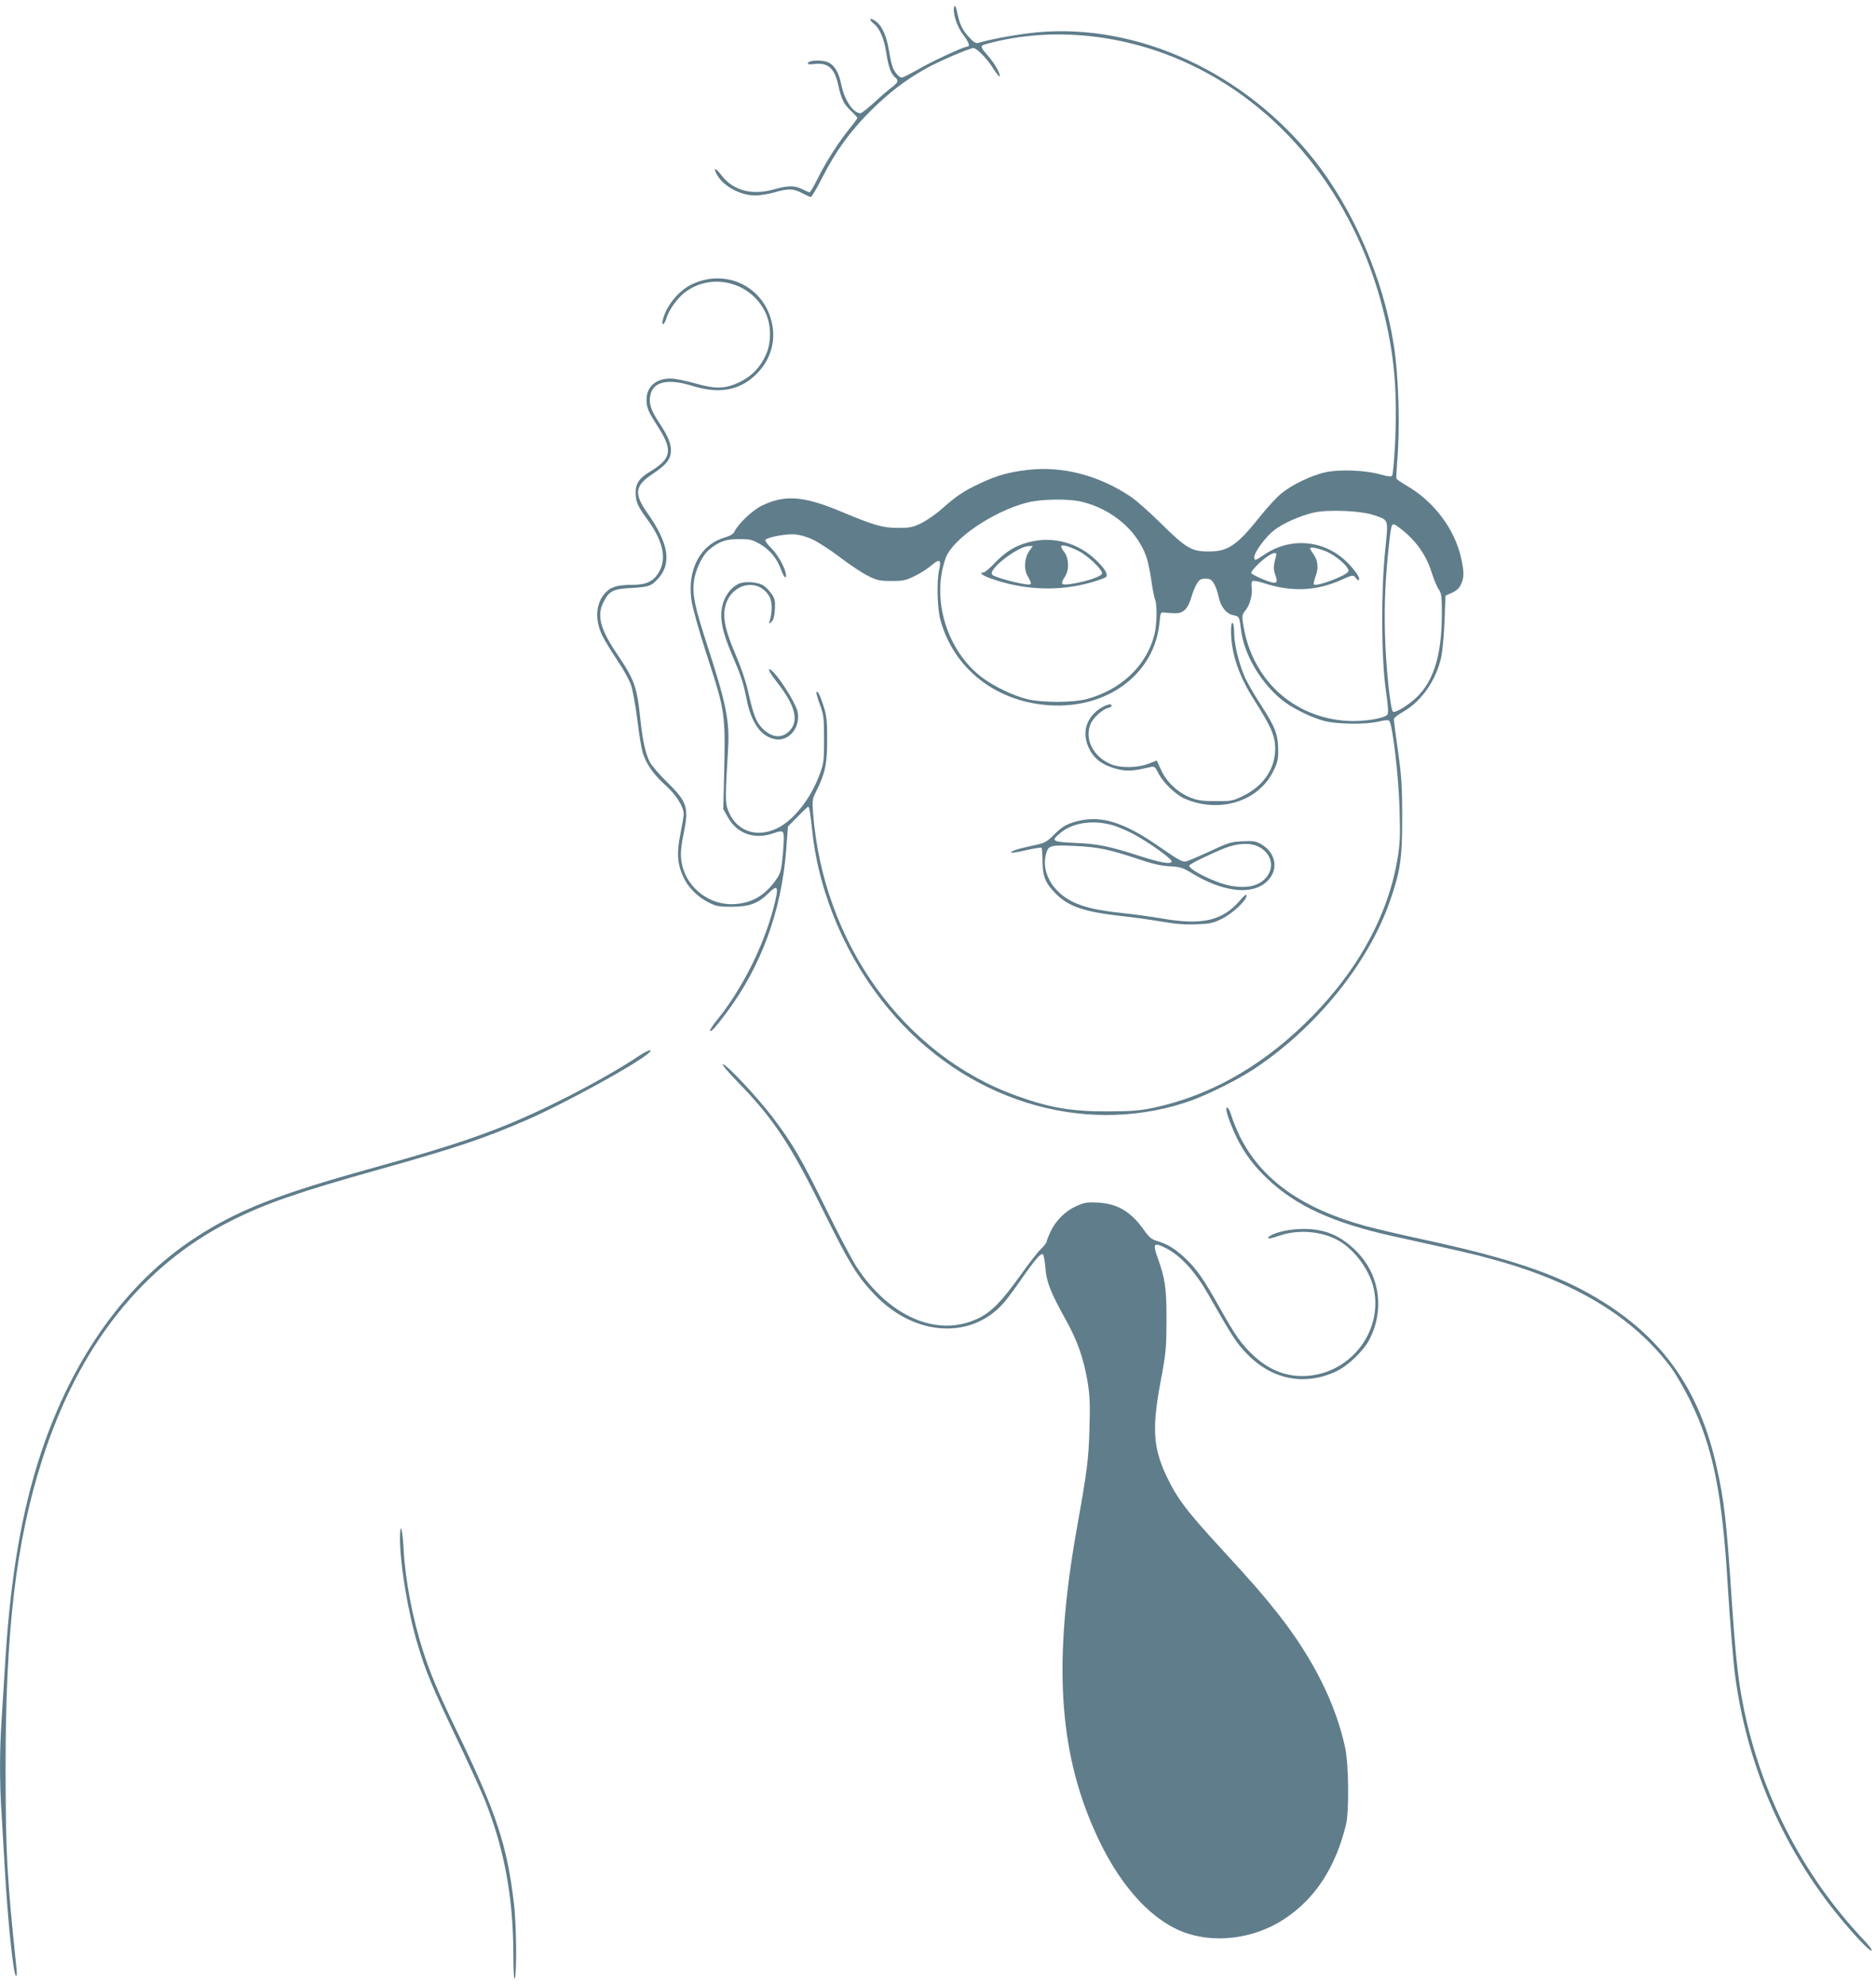
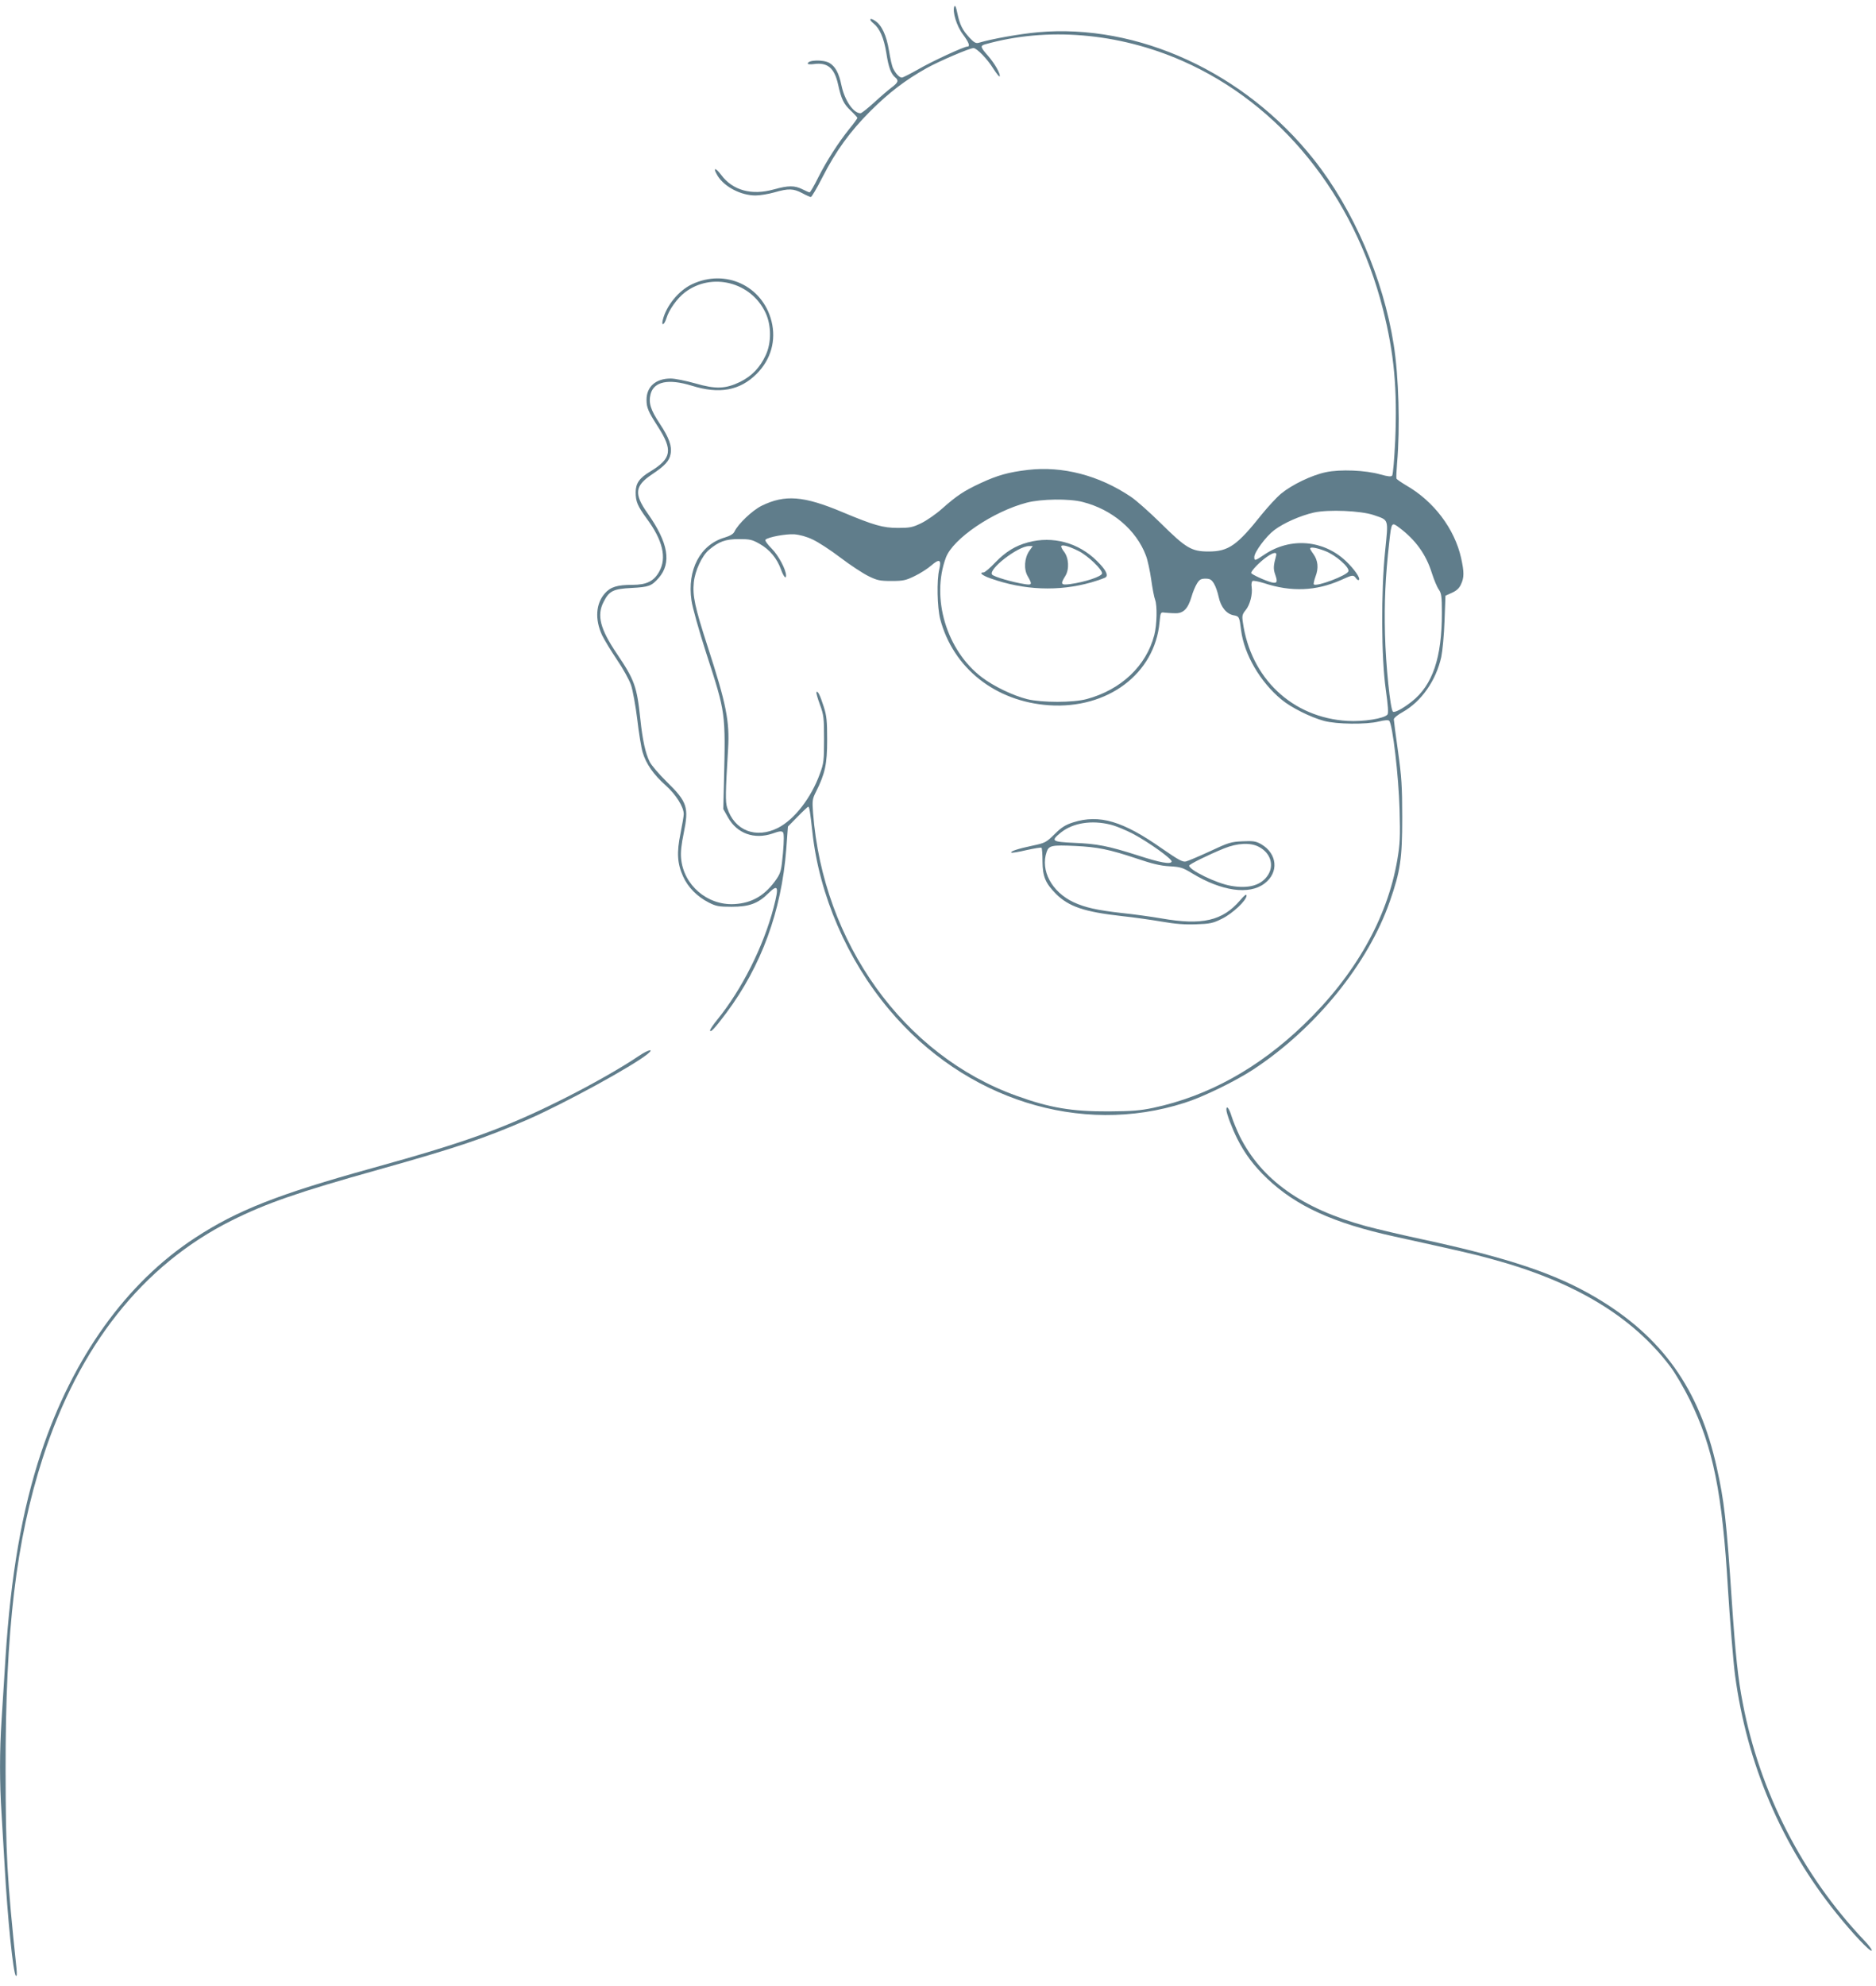
<svg xmlns="http://www.w3.org/2000/svg" version="1.0" width="1210pt" height="1280pt" viewBox="0 0 1210 1280" preserveAspectRatio="xMidYMid meet">
  <g transform="translate(0,1280) scale(0.1,-0.1)" fill="#607d8b" stroke="none">
    <path d="M6155 12758 c-13 -33 15 -126 56 -180 38 -51 48 -78 29 -78 -22 0 -226 -94 -314 -145 -53 -30 -102 -55 -109 -55 -16 0 -39 24 -56 58 -7 12 -19 64 -27 115 -16 99 -47 165 -90 193 -34 23 -43 9 -10 -17 40 -32 67 -93 83 -192 14 -92 30 -133 57 -156 24 -20 19 -33 -22 -64 -20 -15 -72 -59 -114 -98 -42 -38 -81 -69 -88 -69 -46 0 -103 84 -123 181 -16 78 -39 120 -77 143 -40 23 -140 20 -140 -4 0 -5 18 -6 39 -3 88 12 132 -24 156 -129 22 -99 36 -128 84 -173 22 -21 41 -42 41 -45 0 -4 -23 -36 -52 -71 -72 -90 -148 -208 -202 -316 -25 -51 -50 -93 -54 -93 -4 0 -25 9 -47 20 -50 25 -90 25 -184 -1 -143 -40 -265 -7 -340 94 -39 52 -55 47 -22 -7 44 -71 150 -126 244 -126 28 0 84 9 122 20 91 26 122 25 179 -5 26 -14 51 -25 56 -25 5 0 39 57 75 128 87 170 178 295 310 427 120 119 223 198 362 276 81 45 277 129 302 129 21 0 92 -73 128 -133 21 -32 39 -55 41 -49 5 17 -33 84 -77 134 -47 53 -50 63 -18 72 400 113 859 75 1272 -106 633 -278 1108 -865 1295 -1602 72 -283 93 -514 79 -845 -6 -118 -14 -220 -20 -227 -7 -8 -26 -6 -77 8 -95 27 -258 34 -351 14 -91 -19 -219 -81 -288 -138 -29 -24 -84 -84 -124 -133 -160 -201 -215 -240 -344 -240 -110 0 -145 21 -307 181 -73 72 -160 149 -193 171 -206 139 -442 200 -665 174 -127 -15 -197 -35 -307 -86 -107 -50 -152 -80 -248 -165 -38 -34 -99 -76 -134 -93 -56 -27 -74 -30 -150 -30 -96 0 -155 17 -358 102 -250 105 -370 114 -520 41 -61 -30 -153 -118 -176 -167 -7 -15 -27 -27 -63 -38 -158 -46 -243 -208 -214 -406 6 -44 49 -197 95 -339 127 -392 125 -378 114 -845 l-4 -160 31 -55 c58 -103 168 -143 287 -103 44 16 59 17 67 8 7 -8 7 -52 0 -134 -10 -108 -14 -126 -40 -165 -72 -106 -158 -158 -275 -164 -173 -9 -327 123 -342 295 -4 39 2 92 17 163 34 166 23 201 -110 331 -48 47 -97 104 -109 127 -28 55 -47 143 -61 277 -22 210 -37 252 -152 422 -107 159 -130 246 -85 333 36 71 62 84 180 90 112 6 129 12 175 64 85 97 63 227 -71 417 -89 125 -83 177 28 251 84 56 112 87 120 131 10 51 -9 104 -69 195 -60 90 -74 135 -60 191 21 82 115 101 265 55 178 -56 311 -32 419 76 93 93 127 216 96 340 -58 228 -297 339 -512 238 -86 -40 -167 -139 -189 -230 -11 -43 10 -33 23 10 17 56 69 128 119 167 173 132 428 68 521 -132 38 -82 38 -194 0 -274 -36 -78 -89 -133 -163 -170 -95 -46 -157 -49 -292 -10 -60 17 -131 31 -157 31 -96 0 -156 -52 -156 -137 0 -51 11 -76 72 -171 99 -154 91 -207 -49 -292 -69 -41 -93 -76 -93 -133 0 -61 12 -88 70 -168 105 -141 132 -256 81 -345 -34 -61 -82 -84 -172 -84 -98 0 -141 -13 -178 -55 -58 -66 -65 -167 -18 -269 14 -29 57 -100 96 -158 39 -57 80 -131 91 -164 11 -32 29 -131 40 -219 10 -88 26 -185 35 -215 22 -74 71 -144 149 -213 65 -58 116 -138 116 -185 0 -13 -10 -69 -21 -125 -25 -122 -21 -193 17 -277 31 -69 90 -129 164 -167 49 -25 66 -28 150 -28 112 0 170 21 237 88 62 60 68 43 33 -92 -66 -253 -206 -530 -363 -723 -26 -32 -47 -63 -47 -69 0 -20 31 13 105 112 226 303 355 656 386 1052 l11 149 63 64 c34 35 65 64 68 64 7 0 12 -29 27 -165 44 -405 224 -821 495 -1143 486 -580 1234 -816 1905 -601 121 38 329 140 445 216 402 265 739 681 879 1082 69 197 80 277 80 541 0 201 -4 262 -27 427 -15 105 -27 198 -27 206 0 9 26 30 57 47 121 68 215 203 249 355 8 39 18 143 21 233 l6 162 42 19 c29 13 47 29 58 54 21 44 21 79 1 170 -42 188 -176 366 -354 468 -32 19 -61 39 -63 44 -2 6 0 51 4 100 20 227 11 559 -22 765 -67 424 -260 871 -516 1193 -445 560 -1134 877 -1780 819 -117 -11 -294 -42 -381 -68 -17 -5 -30 2 -58 32 -47 51 -63 83 -79 158 -8 41 -15 55 -20 44z m829 -3194 c189 -48 345 -180 407 -345 11 -28 26 -98 34 -154 8 -57 19 -115 25 -130 15 -39 12 -163 -5 -229 -52 -199 -214 -352 -435 -412 -88 -24 -288 -24 -384 -1 -92 23 -217 83 -293 141 -228 173 -329 511 -232 772 46 122 304 297 522 354 93 24 274 27 361 4z m1876 -84 c100 -35 95 -20 74 -232 -27 -265 -25 -686 4 -892 15 -106 18 -153 11 -162 -21 -26 -156 -47 -258 -41 -356 21 -625 275 -675 638 -6 40 -3 50 19 77 27 33 45 101 38 149 -3 17 0 34 6 38 6 3 39 -3 74 -14 176 -58 336 -51 496 20 75 34 80 35 97 12 7 -10 15 -15 19 -11 11 11 -31 71 -85 122 -145 136 -356 153 -522 43 -63 -43 -68 -44 -68 -18 0 32 76 134 129 174 59 45 167 93 255 113 94 21 302 12 386 -16z m166 -82 c104 -78 172 -172 209 -291 14 -44 34 -92 45 -107 17 -24 20 -45 20 -152 0 -288 -60 -465 -195 -571 -56 -44 -111 -74 -121 -64 -17 16 -46 301 -51 499 -5 207 2 366 28 598 14 125 15 126 65 88z m-3784 -76 c35 -16 115 -68 178 -116 63 -48 144 -101 180 -119 57 -28 74 -32 150 -32 76 0 93 4 150 32 36 17 84 48 108 69 51 44 65 37 50 -26 -17 -71 -13 -245 6 -320 83 -316 355 -532 701 -556 379 -26 684 203 714 536 6 62 7 65 31 61 14 -1 45 -4 69 -4 53 -2 83 28 106 106 8 29 24 67 35 85 16 26 26 32 55 32 29 0 39 -6 55 -32 11 -18 24 -56 30 -85 14 -66 50 -110 96 -119 37 -7 38 -9 49 -98 20 -155 124 -333 260 -445 62 -52 189 -115 275 -138 82 -22 272 -24 353 -4 37 9 61 11 67 5 22 -22 61 -357 67 -569 5 -184 3 -225 -15 -330 -65 -376 -273 -743 -603 -1060 -292 -281 -618 -461 -970 -536 -85 -18 -138 -22 -289 -23 -238 -1 -380 23 -595 101 -726 261 -1247 986 -1311 1824 -6 78 -4 90 19 135 59 118 72 179 72 334 0 123 -3 156 -22 215 -24 74 -38 103 -47 94 -3 -3 7 -39 22 -80 25 -68 27 -86 27 -224 0 -137 -2 -156 -27 -223 -56 -155 -164 -294 -269 -348 -144 -73 -283 -18 -329 130 -12 38 -11 96 6 378 11 178 -12 292 -131 658 -84 259 -99 330 -90 417 8 75 53 171 97 208 64 54 107 70 193 70 71 0 86 -3 135 -31 64 -36 112 -94 137 -164 16 -45 33 -66 33 -40 0 38 -49 130 -92 173 -27 27 -46 53 -41 58 17 17 130 38 185 35 37 -3 81 -15 120 -34z m3303 -73 c68 -25 162 -107 152 -132 -10 -27 -206 -101 -223 -84 -3 3 2 26 11 51 21 54 16 103 -14 145 -12 16 -21 32 -21 35 0 12 40 6 95 -15z m-314 -30 c-18 -66 -19 -86 -6 -123 17 -48 12 -58 -23 -50 -42 11 -132 52 -132 61 1 15 55 71 99 102 45 32 69 35 62 10z" />
    <path d="M6631 9304 c-82 -22 -144 -60 -212 -130 -33 -35 -67 -64 -75 -64 -32 0 -10 -19 44 -38 215 -77 441 -86 651 -26 47 14 90 29 94 34 16 15 -4 51 -57 103 -119 119 -286 164 -445 121z m326 -56 c60 -30 156 -122 151 -145 -4 -20 -111 -55 -205 -68 -61 -8 -65 -1 -32 52 27 43 23 118 -9 158 -12 15 -19 31 -17 35 7 11 52 -2 112 -32z m-318 1 c-32 -46 -37 -119 -10 -164 30 -52 28 -58 -21 -50 -78 12 -197 47 -209 61 -28 33 167 184 238 184 l24 0 -22 -31z" />
-     <path d="M4765 9037 c-50 -23 -92 -79 -106 -142 -18 -80 -1 -166 59 -307 60 -139 77 -190 97 -293 30 -153 92 -241 181 -259 88 -19 165 68 150 169 -10 66 -162 295 -186 280 -5 -3 18 -40 51 -82 110 -139 140 -236 93 -300 -49 -66 -122 -65 -188 3 -39 40 -57 86 -91 237 -13 61 -47 160 -80 236 -62 145 -81 224 -71 293 24 160 207 214 287 86 20 -34 22 -99 4 -158 -7 -24 -7 -24 11 -8 13 13 19 36 22 80 3 53 0 68 -20 97 -12 19 -35 43 -50 54 -34 25 -121 33 -163 14z" />
-     <path d="M7940 8732 c0 -141 50 -290 151 -447 109 -172 133 -227 134 -310 0 -132 -77 -244 -214 -309 -61 -29 -73 -31 -171 -30 -84 0 -116 4 -162 23 -80 31 -155 101 -189 178 l-28 61 -53 -21 c-73 -28 -186 -29 -248 -1 -112 51 -166 162 -126 257 15 38 76 94 111 103 14 3 25 10 25 15 0 25 -76 -9 -116 -52 -60 -65 -69 -144 -28 -227 32 -65 90 -107 179 -129 65 -16 101 -14 217 13 24 5 29 1 51 -43 30 -59 112 -137 170 -162 222 -95 473 -18 569 177 29 58 33 76 32 142 -1 96 -20 146 -112 287 -39 59 -85 139 -102 176 -38 85 -70 215 -70 289 0 31 -4 60 -10 63 -6 4 -10 -16 -10 -53z" />
    <path d="M6922 7499 c-50 -16 -76 -32 -120 -76 -54 -53 -61 -57 -142 -74 -94 -20 -146 -37 -137 -45 3 -3 47 4 97 16 51 11 95 19 98 15 3 -3 6 -42 6 -88 1 -98 19 -140 86 -208 83 -83 183 -117 425 -144 77 -8 194 -25 260 -36 84 -15 150 -20 221 -17 89 3 108 7 166 36 69 34 158 118 158 149 0 12 -13 3 -41 -30 -114 -133 -244 -163 -509 -117 -63 11 -179 27 -257 35 -158 18 -234 35 -308 69 -141 66 -216 205 -174 325 14 41 34 45 183 38 146 -7 220 -22 397 -81 100 -34 155 -47 212 -50 70 -4 85 -8 147 -46 190 -115 368 -140 466 -65 94 71 83 192 -21 253 -35 20 -51 22 -120 19 -74 -3 -91 -8 -210 -64 -72 -33 -142 -63 -156 -66 -21 -5 -48 10 -154 83 -253 178 -404 222 -573 169z m242 -15 c33 -8 98 -35 144 -59 103 -55 254 -163 249 -179 -7 -19 -74 -7 -221 41 -189 60 -259 74 -409 80 -144 7 -151 12 -85 66 78 63 200 82 322 51z m956 -143 c73 -38 99 -115 60 -179 -42 -68 -125 -93 -241 -72 -94 16 -269 102 -269 130 0 9 126 71 225 111 86 35 172 39 225 10z" />
    <path d="M4120 5993 c-109 -74 -289 -176 -464 -265 -390 -197 -641 -288 -1256 -458 -603 -167 -869 -271 -1140 -448 -444 -289 -790 -771 -995 -1386 -123 -370 -196 -791 -230 -1329 -8 -133 -20 -312 -25 -397 -13 -195 -13 -403 0 -601 5 -85 14 -237 20 -339 19 -339 55 -689 72 -705 7 -7 8 9 4 50 -61 582 -69 728 -70 1275 -1 901 67 1477 239 2010 235 726 646 1245 1216 1531 226 113 434 185 949 329 506 142 684 202 965 324 241 106 676 344 772 422 46 38 4 28 -57 -13z" />
-     <path d="M4756 5828 c232 -238 341 -401 554 -833 166 -335 217 -420 327 -536 266 -282 647 -298 854 -37 23 29 70 93 104 143 90 128 122 163 133 147 5 -8 12 -47 15 -87 6 -87 35 -160 130 -330 76 -136 117 -252 142 -404 14 -84 17 -141 12 -300 -6 -201 -14 -266 -82 -646 -151 -851 -118 -1423 115 -1946 144 -327 344 -558 555 -646 204 -85 467 -55 667 76 200 131 332 332 400 611 20 85 17 384 -5 490 -60 284 -205 576 -432 865 -93 118 -167 204 -368 422 -228 248 -288 328 -358 478 -82 178 -89 305 -32 606 34 181 36 207 37 389 0 209 -9 269 -58 405 -33 91 -24 100 59 57 93 -49 185 -150 269 -297 157 -275 181 -312 248 -381 162 -168 373 -209 576 -114 77 36 178 133 216 208 101 200 62 430 -100 581 -106 99 -214 137 -364 128 -76 -4 -159 -26 -184 -48 -21 -18 2 -16 69 7 125 42 281 27 389 -39 99 -61 189 -186 215 -297 67 -289 -162 -571 -462 -570 -114 0 -220 45 -314 134 -76 71 -114 125 -213 301 -104 186 -151 255 -225 324 -69 64 -112 90 -183 112 -35 10 -51 24 -87 75 -82 114 -168 165 -291 172 -73 4 -88 1 -143 -23 -71 -32 -132 -93 -167 -168 -13 -29 -24 -57 -24 -63 0 -5 -16 -26 -36 -45 -20 -18 -79 -95 -132 -169 -120 -168 -187 -237 -272 -278 -260 -126 -573 7 -786 333 -30 46 -119 215 -198 376 -156 318 -211 413 -343 588 -98 128 -297 341 -321 341 -8 0 34 -51 94 -112z" />
    <path d="M7910 5647 c0 -24 36 -119 70 -187 48 -96 108 -176 192 -256 188 -179 428 -288 819 -374 426 -94 508 -112 627 -145 536 -145 911 -370 1156 -695 31 -41 88 -138 126 -215 149 -304 209 -598 245 -1215 11 -181 35 -480 46 -559 76 -571 301 -1097 655 -1536 104 -129 214 -246 226 -239 5 3 -17 34 -49 67 -399 421 -672 954 -782 1527 -31 156 -48 321 -71 660 -35 525 -49 645 -97 860 -112 507 -353 845 -783 1098 -258 152 -559 253 -1115 373 -132 28 -296 67 -364 85 -415 114 -674 299 -815 580 -18 38 -42 95 -52 127 -16 53 -34 75 -34 44z" />
-     <path d="M2580 2883 c0 -168 52 -480 115 -687 52 -173 92 -269 250 -601 79 -165 161 -345 183 -400 124 -313 181 -618 183 -980 0 -116 4 -182 9 -170 14 32 11 339 -4 475 -44 384 -113 593 -376 1135 -105 216 -165 358 -209 495 -71 221 -117 462 -128 668 -7 132 -23 178 -23 65z" />
  </g>
</svg>